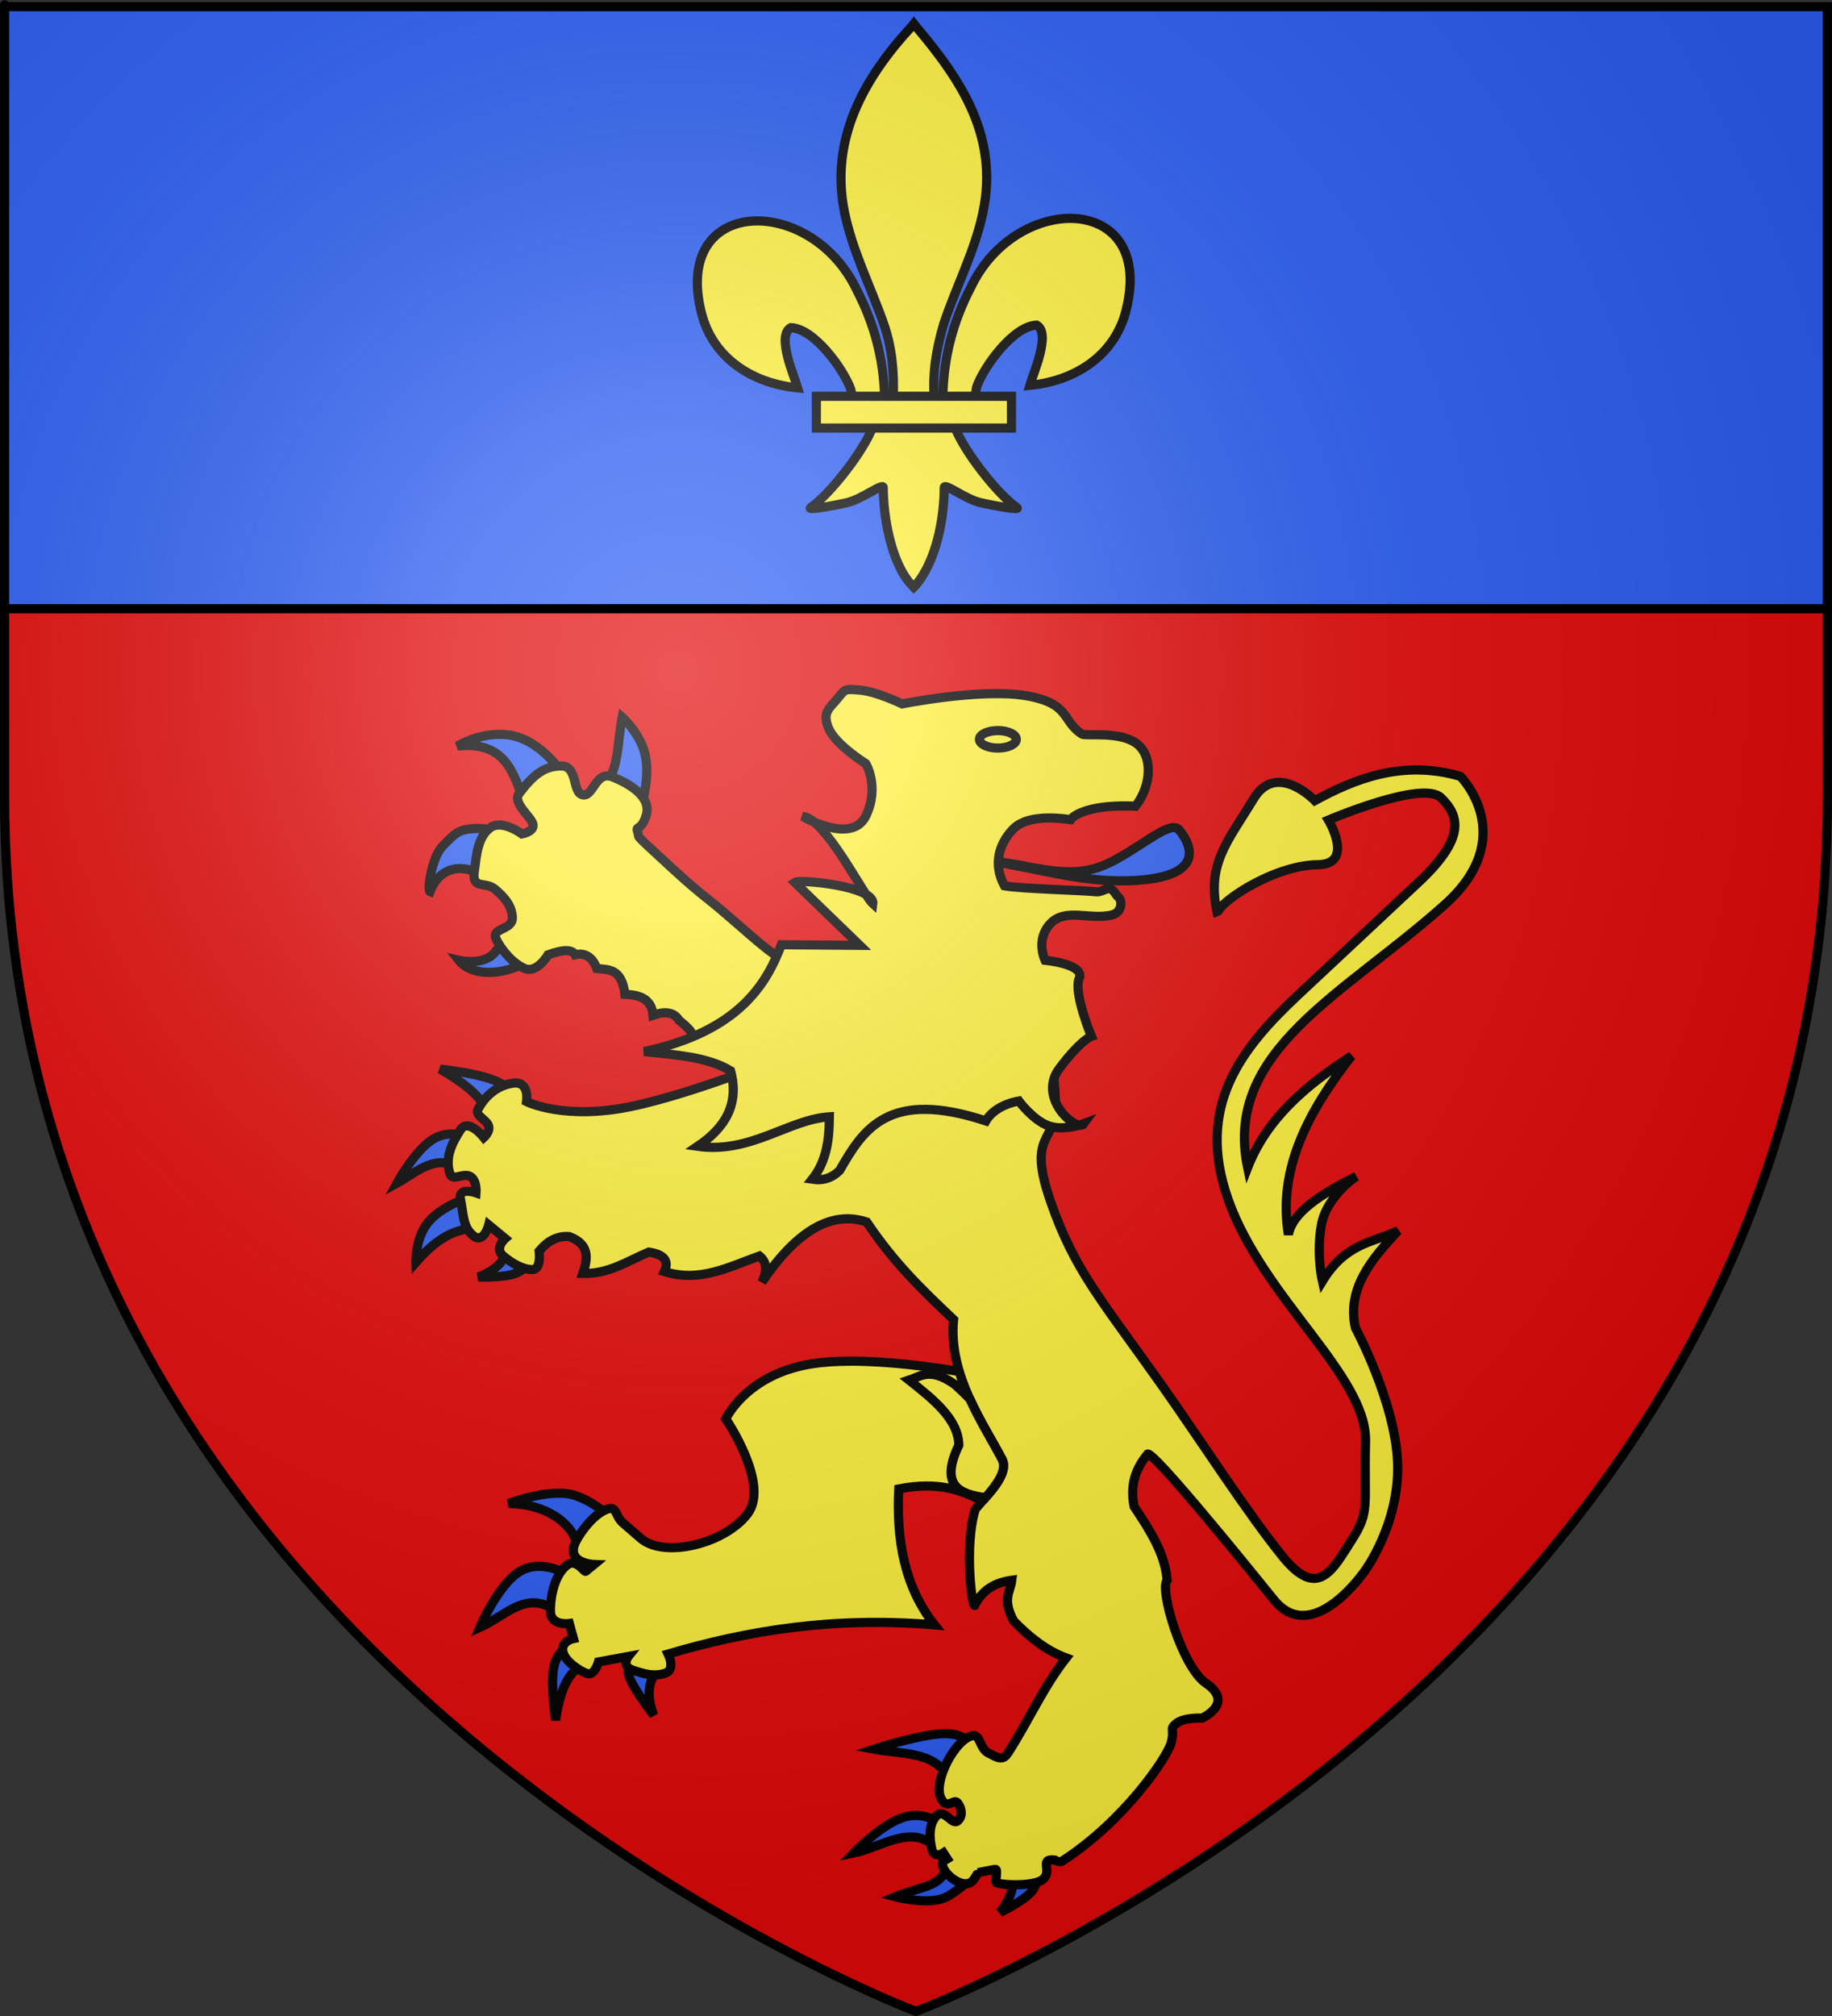
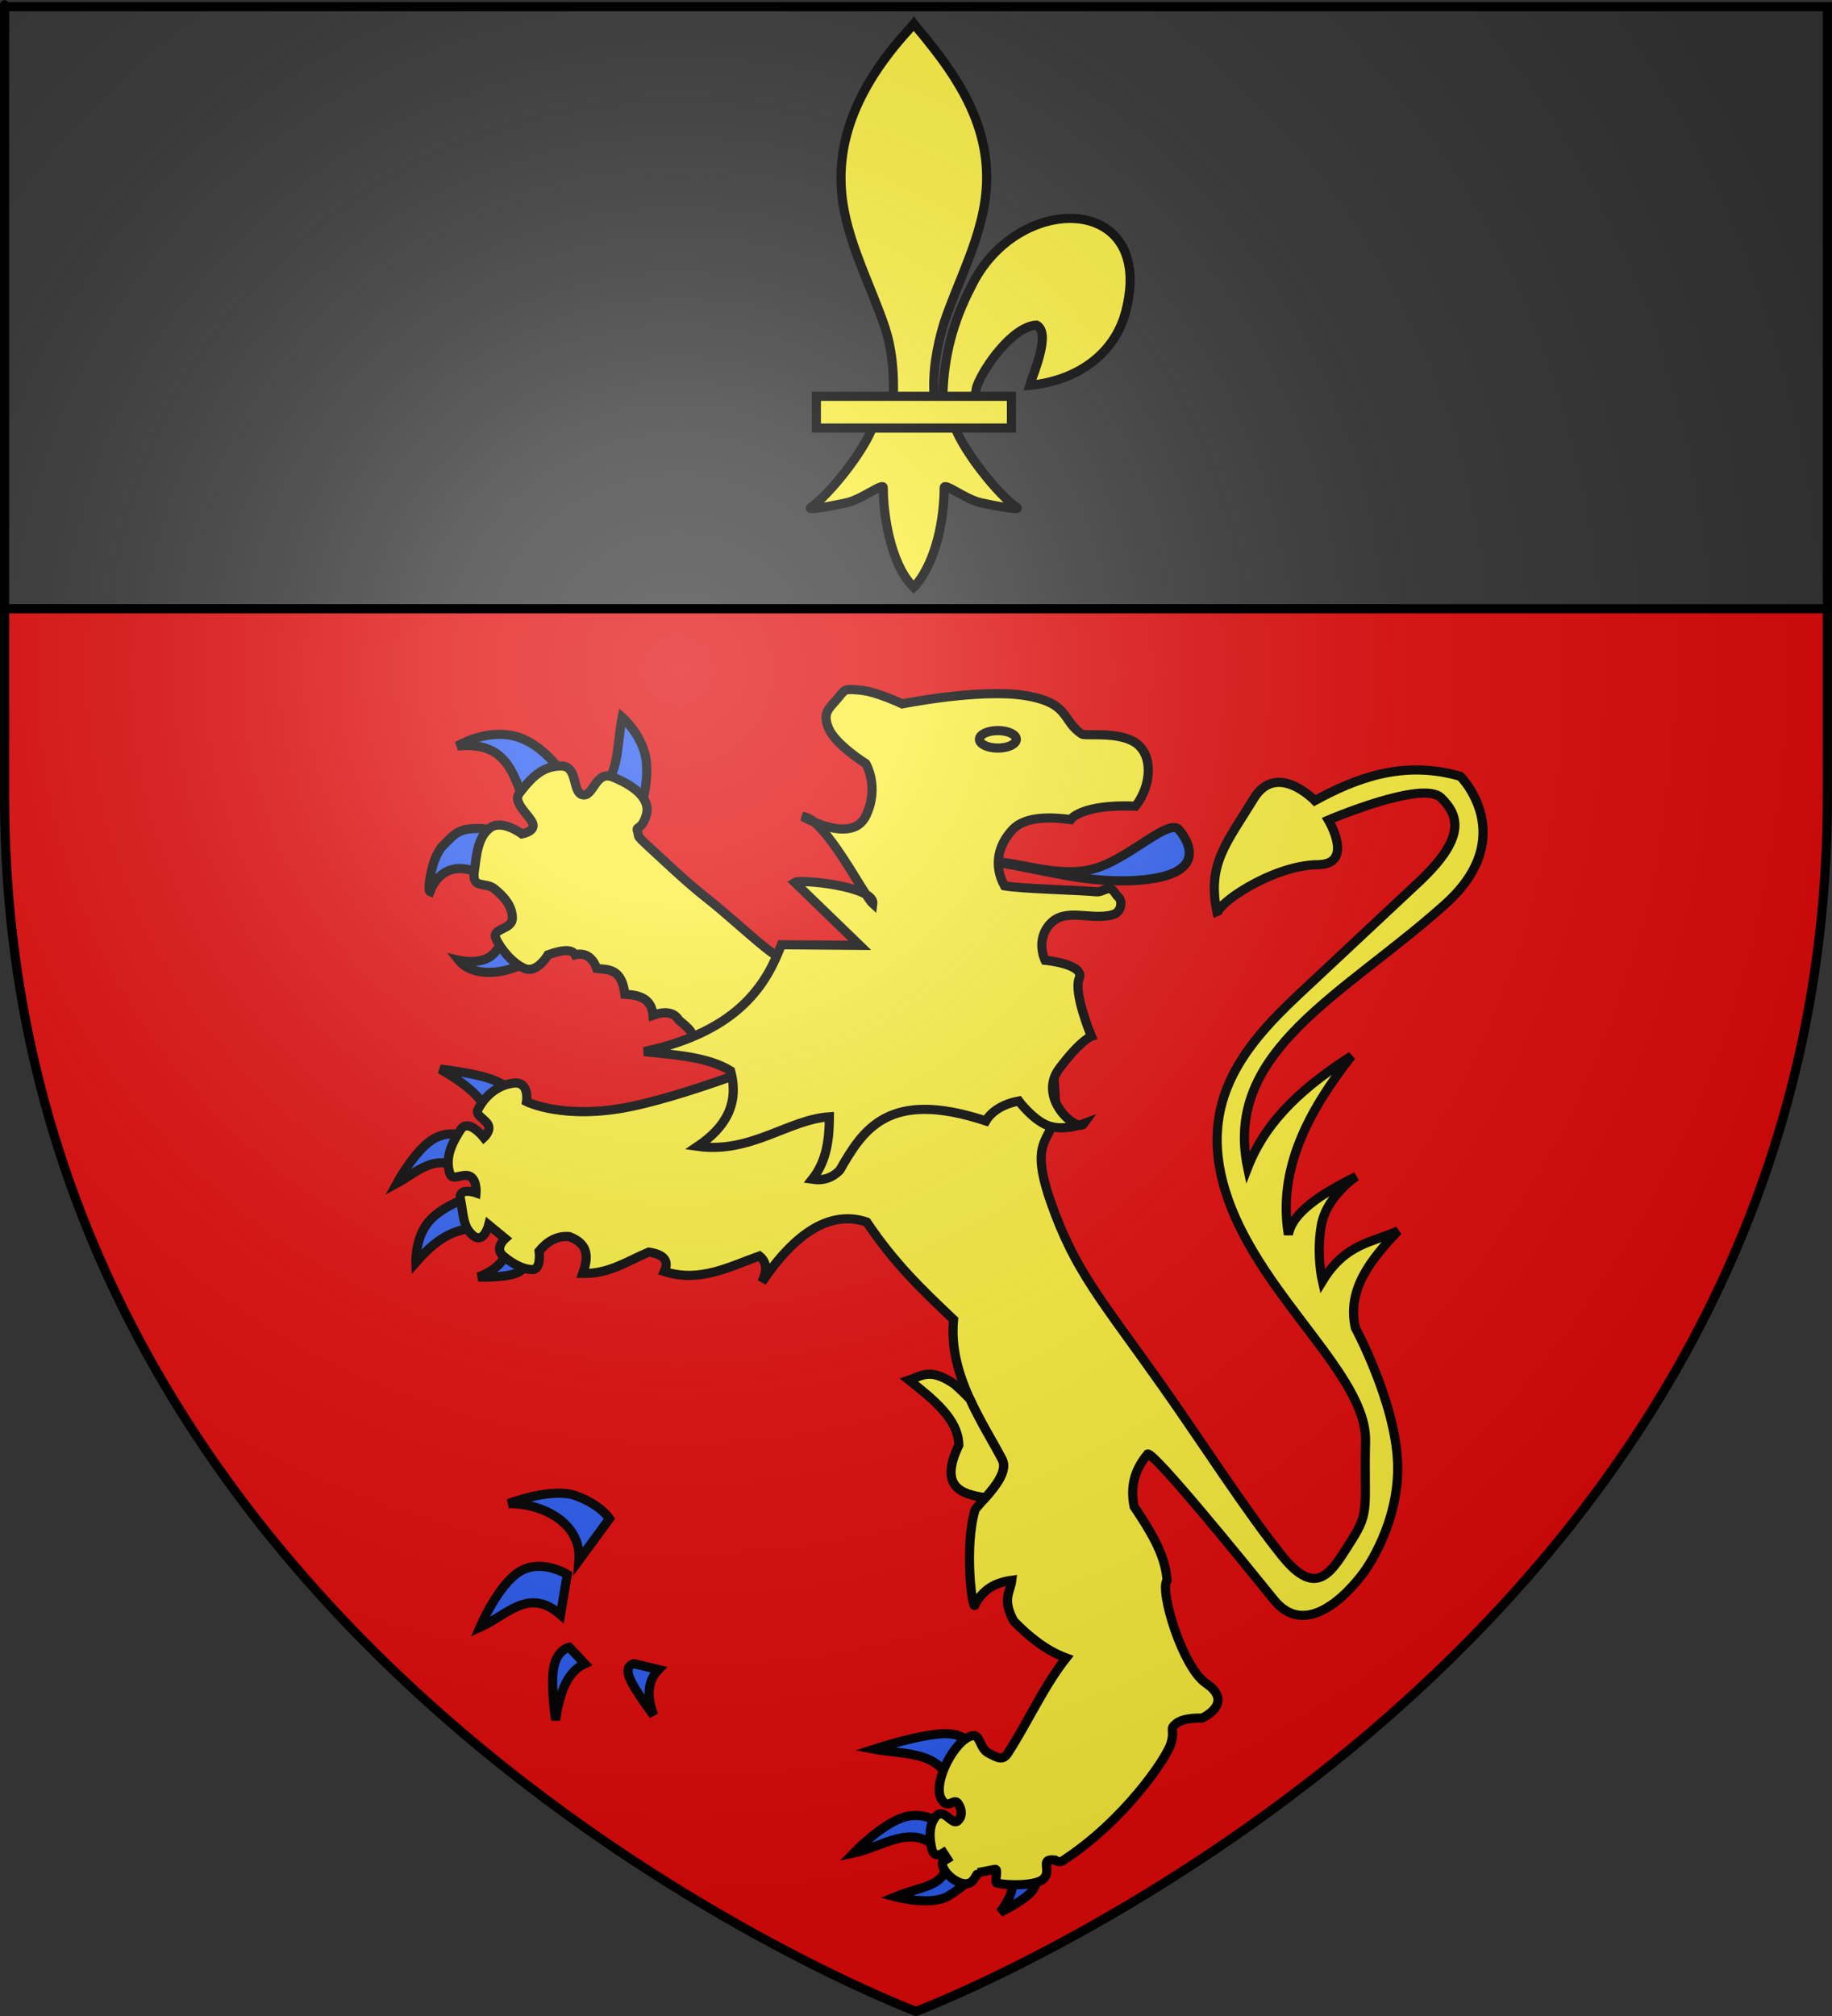
<svg xmlns="http://www.w3.org/2000/svg" xmlns:xlink="http://www.w3.org/1999/xlink" version="1.0" width="600" height="660" id="svg2">
  <rect width="100%" height="100%" fill="#333333" stroke="none" />
  <desc id="desc4">Flag of Canton of Valais (Wallis)</desc>
  <defs id="defs6">
    <linearGradient id="linearGradient2893">
      <stop style="stop-color:white;stop-opacity:0.314" offset="0" id="stop2895" />
      <stop style="stop-color:white;stop-opacity:0.251" offset="0.19" id="stop2897" />
      <stop style="stop-color:#6b6b6b;stop-opacity:0.125" offset="0.6" id="stop2901" />
      <stop style="stop-color:black;stop-opacity:0.125" offset="1" id="stop2899" />
    </linearGradient>
    <linearGradient id="linearGradient2885">
      <stop style="stop-color:white;stop-opacity:1" offset="0" id="stop2887" />
      <stop style="stop-color:white;stop-opacity:1" offset="0.229" id="stop2891" />
      <stop style="stop-color:black;stop-opacity:1" offset="1" id="stop2889" />
    </linearGradient>
    <linearGradient id="linearGradient2955">
      <stop style="stop-color:#fd0000;stop-opacity:1" offset="0" id="stop2867" />
      <stop style="stop-color:#e77275;stop-opacity:0.659" offset="0.5" id="stop2873" />
      <stop style="stop-color:black;stop-opacity:0.323" offset="1" id="stop2959" />
    </linearGradient>
    <radialGradient cx="225.524" cy="218.901" r="300" fx="225.524" fy="218.901" id="radialGradient2961" xlink:href="#linearGradient2955" gradientUnits="userSpaceOnUse" gradientTransform="matrix(-4.167939e-4,2.183,-1.884,-3.599562e-4,615.597,-289.121)" />
    <polygon points="0,-1 0.588,0.809 -0.951,-0.309 0.951,-0.309 -0.588,0.809 0,-1 " transform="scale(53,53)" id="star" />
    <clipPath id="clip">
-       <path d="M 0,-200 L 0,600 L 300,600 L 300,-200 L 0,-200 z " id="path10" />
-     </clipPath>
+       </clipPath>
    <radialGradient cx="225.524" cy="218.901" r="300" fx="225.524" fy="218.901" id="radialGradient1911" xlink:href="#linearGradient2955" gradientUnits="userSpaceOnUse" gradientTransform="matrix(-4.167939e-4,2.183,-1.884,-3.599562e-4,615.597,-289.121)" />
    <radialGradient cx="225.524" cy="218.901" r="300" fx="225.524" fy="218.901" id="radialGradient2865" xlink:href="#linearGradient2955" gradientUnits="userSpaceOnUse" gradientTransform="matrix(0,1.749,-1.593,-1.049767e-7,551.788,-191.29)" />
    <radialGradient cx="225.524" cy="218.901" r="300" fx="225.524" fy="218.901" id="radialGradient2871" xlink:href="#linearGradient2955" gradientUnits="userSpaceOnUse" gradientTransform="matrix(0,1.386,-1.323,-5.741131e-8,-158.082,-109.541)" />
    <radialGradient cx="221.445" cy="226.331" r="300" fx="221.445" fy="226.331" id="radialGradient3163" xlink:href="#linearGradient2893" gradientUnits="userSpaceOnUse" gradientTransform="matrix(1.353,0,0,1.349,-77.629,-85.747)" />
  </defs>
  <g style="display:inline" id="layer3">
    <path d="M 1.5,200.375 L 1.5,260.719 C 1.5,546.17 300,658.5 300,658.5 C 300,658.5 598.5,546.17 598.5,260.719 C 598.5,207.341 598.5,234.127 598.5,200.375 L 1.5,200.375 z " style="fill:#e20909;fill-opacity:1;fill-rule:evenodd;stroke:none;stroke-width:1px;stroke-linecap:butt;stroke-linejoin:miter;stroke-opacity:1" id="path2855" />
-     <path d="M 1.513,2.414 L 1.513,200.602 L 598.513,200.602 C 598.513,53.855 598.513,2.414 598.513,2.414 L 1.513,2.414 z " style="fill:#2b5df2;fill-opacity:1;fill-rule:evenodd;stroke:none;stroke-width:1px;stroke-linecap:butt;stroke-linejoin:miter;stroke-opacity:1;display:inline" id="path1953" />
  </g>
  <g id="layer4">
    <g id="g11601">
      <g transform="matrix(0.801,0,0,0.801,1076.027,315.318)" style="fill:#2b5df2;fill-opacity:1" id="g6844">
        <g style="fill:#2b5df2;fill-opacity:1" id="g5908">
          <path d="M -1136.403,117.924 C -1136.965,121.826 -1141.313,125.868 -1147.772,128.297 C -1147.772,128.297 -1136.302,128.719 -1131.639,126.432 C -1126.975,124.144 -1128.067,120.479 -1128.067,120.479 L -1136.403,117.924 z " style="fill:#2b5df2;fill-opacity:1;fill-rule:evenodd;stroke:black;stroke-width:3.746;stroke-linecap:butt;stroke-linejoin:miter;stroke-miterlimit:4;stroke-dasharray:none;stroke-opacity:1;display:inline" id="path1570" />
          <path d="M -1124.886,-2.577 C -1134.879,4.956 -1149.836,6.258 -1155.751,-1.174 C -1155.751,-1.174 -1145.704,1.178 -1141.16,-4.261 C -1134.994,-11.642 -1134.77,-15.129 -1133.865,-13.521 L -1124.886,-2.577 z " style="fill:#2b5df2;fill-opacity:1;fill-rule:evenodd;stroke:black;stroke-width:3.746;stroke-linecap:butt;stroke-linejoin:miter;stroke-miterlimit:4;stroke-dasharray:none;stroke-opacity:1;display:inline" id="path1738" />
          <path d="M -1143.966,-34.285 C -1152.717,-41.12 -1163.27,-40.338 -1167.536,-29.234 C -1168.667,-29.658 -1167.059,-43.142 -1162.205,-48.034 C -1157.214,-53.064 -1155.892,-54.839 -1148.456,-55.049 C -1141.02,-55.26 -1131.62,-50.84 -1131.62,-50.84 L -1143.966,-34.285 z " style="fill:#2b5df2;fill-opacity:1;fill-rule:evenodd;stroke:black;stroke-width:3.746;stroke-linecap:butt;stroke-linejoin:miter;stroke-miterlimit:4;stroke-dasharray:none;stroke-opacity:1;display:inline" id="path1748" />
          <path d="M -1128.814,-65.151 C -1133.403,-77.705 -1136.571,-90.85 -1156.312,-88.721 C -1156.312,-88.721 -1146.459,-94.94 -1134.987,-93.21 C -1120.811,-91.073 -1110.385,-73.858 -1111.136,-73.569 L -1128.814,-65.151 z " style="fill:#2b5df2;fill-opacity:1;fill-rule:evenodd;stroke:black;stroke-width:3.746;stroke-linecap:butt;stroke-linejoin:miter;stroke-miterlimit:4;stroke-dasharray:none;stroke-opacity:1;display:inline" id="path1750" />
          <path d="M -1096.265,-72.727 C -1090.285,-78.439 -1090.922,-90.767 -1088.969,-100.506 C -1088.969,-100.506 -1081.323,-93.842 -1079.429,-84.512 C -1077.535,-75.182 -1081.393,-63.186 -1081.393,-63.186 L -1096.265,-72.727 z " style="fill:#2b5df2;fill-opacity:1;fill-rule:evenodd;stroke:black;stroke-width:3.746;stroke-linecap:butt;stroke-linejoin:miter;stroke-miterlimit:4;stroke-dasharray:none;stroke-opacity:1;display:inline" id="path1752" />
          <path d="M -1106.639,244.09 C -1105.552,229.29 -1120.703,220.799 -1135.409,220.876 C -1135.409,220.876 -1117.849,214.08 -1107.829,217.701 C -1097.809,221.322 -1094.139,227.027 -1094.139,227.027 L -1106.639,244.09 z " style="fill:#2b5df2;fill-opacity:1;fill-rule:evenodd;stroke:black;stroke-width:3.746;stroke-linecap:butt;stroke-linejoin:miter;stroke-miterlimit:4;stroke-dasharray:none;stroke-opacity:1;display:inline" id="path1572" />
          <path d="M -1114.178,266.312 C -1127.228,254.904 -1135.831,266.418 -1147.115,271.471 C -1147.115,271.471 -1139.774,254.061 -1130.845,248.654 C -1121.916,243.247 -1111.401,249.844 -1111.401,249.844 L -1114.178,266.312 z " style="fill:#2b5df2;fill-opacity:1;fill-rule:evenodd;stroke:black;stroke-width:3.746;stroke-linecap:butt;stroke-linejoin:miter;stroke-miterlimit:4;stroke-dasharray:none;stroke-opacity:1;display:inline" id="path1574" />
          <path d="M -1104.258,286.352 C -1109.53,288.808 -1114.044,294.295 -1116.162,309.368 C -1116.162,309.368 -1118.345,295.38 -1116.956,287.939 C -1115.567,280.499 -1110.607,279.606 -1110.607,279.606 L -1104.258,286.352 z " style="fill:#2b5df2;fill-opacity:1;fill-rule:evenodd;stroke:black;stroke-width:3.746;stroke-linecap:butt;stroke-linejoin:miter;stroke-miterlimit:4;stroke-dasharray:none;stroke-opacity:1;display:inline" id="path1624" />
          <path d="M -1074.099,288.733 C -1078.588,293.309 -1078.999,299.634 -1076.083,307.384 C -1076.083,307.384 -1084.02,297.166 -1086.004,291.908 C -1087.988,286.65 -1084.02,286.352 -1084.02,286.352 L -1074.099,288.733 z " style="fill:#2b5df2;fill-opacity:1;fill-rule:evenodd;stroke:black;stroke-width:3.746;stroke-linecap:butt;stroke-linejoin:miter;stroke-miterlimit:4;stroke-dasharray:none;stroke-opacity:1;display:inline" id="path1626" />
          <path d="M -1144.139,60.757 C -1146.587,54.327 -1154.095,48.675 -1163.385,43.297 C -1163.385,43.297 -1150.537,44.686 -1142.948,47.265 C -1135.359,49.844 -1133.028,53.614 -1133.028,53.614 L -1144.139,60.757 z " style="fill:#2b5df2;fill-opacity:1;fill-rule:evenodd;stroke:black;stroke-width:3.746;stroke-linecap:butt;stroke-linejoin:miter;stroke-miterlimit:4;stroke-dasharray:none;stroke-opacity:1;display:inline" id="path1564" />
          <path d="M -1154.853,84.368 C -1165.071,77.294 -1172.76,85.39 -1181.043,89.924 C -1181.043,89.924 -1173.891,76.777 -1166.549,72.115 C -1159.208,67.452 -1151.678,71.273 -1151.678,71.273 L -1154.853,84.368 z " style="fill:#2b5df2;fill-opacity:1;fill-rule:evenodd;stroke:black;stroke-width:3.746;stroke-linecap:butt;stroke-linejoin:miter;stroke-miterlimit:4;stroke-dasharray:none;stroke-opacity:1;display:inline" id="path1566" />
          <path d="M -1147.909,108.376 C -1155.111,108.445 -1162.777,110.188 -1173.305,122.265 C -1173.305,122.265 -1173.653,112.592 -1168.345,105.995 C -1163.037,99.398 -1152.075,95.876 -1152.075,95.876 L -1147.909,108.376 z " style="fill:#2b5df2;fill-opacity:1;fill-rule:evenodd;stroke:black;stroke-width:3.746;stroke-linecap:butt;stroke-linejoin:miter;stroke-miterlimit:4;stroke-dasharray:none;stroke-opacity:1;display:inline" id="path1568" />
-           <path d="M -932.432,372.463 C -928.932,374.709 -927.431,378.354 -934.416,387.939 C -934.416,387.939 -924.595,383.277 -921.321,379.209 C -918.047,375.142 -921.321,371.67 -921.321,371.67 L -932.432,372.463 z " style="fill:#2b5df2;fill-opacity:1;fill-rule:evenodd;stroke:black;stroke-width:3.746;stroke-linecap:butt;stroke-linejoin:miter;stroke-miterlimit:4;stroke-dasharray:none;stroke-opacity:1;display:inline" id="path1634" />
+           <path d="M -932.432,372.463 C -928.932,374.709 -927.431,378.354 -934.416,387.939 C -934.416,387.939 -924.595,383.277 -921.321,379.209 C -918.047,375.142 -921.321,371.67 -921.321,371.67 z " style="fill:#2b5df2;fill-opacity:1;fill-rule:evenodd;stroke:black;stroke-width:3.746;stroke-linecap:butt;stroke-linejoin:miter;stroke-miterlimit:4;stroke-dasharray:none;stroke-opacity:1;display:inline" id="path1634" />
          <path d="M -956.242,367.305 C -956.684,377.599 -966.392,377.11 -977.274,381.59 C -977.274,381.59 -962.492,385.559 -955.448,381.193 C -948.405,376.828 -945.131,372.86 -945.131,372.86 L -956.242,367.305 z " style="fill:#2b5df2;fill-opacity:1;fill-rule:evenodd;stroke:black;stroke-width:3.746;stroke-linecap:butt;stroke-linejoin:miter;stroke-miterlimit:4;stroke-dasharray:none;stroke-opacity:1;display:inline" id="path1632" />
          <path d="M -960.21,362.146 C -969.943,351.174 -982.69,361.302 -994.337,363.733 C -994.337,363.733 -982.928,351.828 -973.702,349.051 C -964.476,346.273 -957.432,352.622 -957.432,352.622 L -960.21,362.146 z " style="fill:#2b5df2;fill-opacity:1;fill-rule:evenodd;stroke:black;stroke-width:3.746;stroke-linecap:butt;stroke-linejoin:miter;stroke-miterlimit:4;stroke-dasharray:none;stroke-opacity:1;display:inline" id="path1630" />
          <path d="M -953.464,338.733 C -957.393,321.384 -973.141,323.733 -986.004,321.273 C -986.004,321.273 -966.956,315.023 -957.035,314.924 C -947.115,314.824 -946.321,320.876 -946.321,320.876 L -953.464,338.733 z " style="fill:#2b5df2;fill-opacity:1;fill-rule:evenodd;stroke:black;stroke-width:3.746;stroke-linecap:butt;stroke-linejoin:miter;stroke-miterlimit:4;stroke-dasharray:none;stroke-opacity:1;display:inline" id="path1628" />
        </g>
        <path d="M -938.835,-41.708 C -918.927,-38.868 -899.905,-32.33 -878.226,-33.851 C -848.809,-35.916 -857.372,-49.983 -861.39,-54.616 C -865.219,-59.03 -880.318,-44.269 -893.378,-39.463 C -908.531,-33.887 -923.685,-40.953 -938.835,-41.708 z " style="fill:#2b5df2;fill-opacity:1;fill-rule:evenodd;stroke:black;stroke-width:3.746;stroke-linecap:butt;stroke-linejoin:miter;stroke-miterlimit:4;stroke-dasharray:none;stroke-opacity:1;display:inline" id="path1401" />
      </g>
      <g transform="matrix(0.801,0,0,0.801,1076.027,315.318)" style="fill:#fcef3c;fill-opacity:1" id="g6836">
        <path d="M -1051.649,38.109 L -1061.47,33.269 C -1057.909,29.476 -1061.974,26.445 -1065.679,23.378 C -1067.879,19.734 -1071.906,19.698 -1076.342,21.274 C -1076.982,14.312 -1082.031,13.022 -1087.847,12.715 C -1089.142,2.098 -1094.447,2.707 -1099.351,2.193 C -1101.327,-3.229 -1104.906,-4.253 -1108.19,-3.419 C -1109.272,-5.379 -1112.225,-5.934 -1119.274,-3.419 C -1119.274,-3.419 -1123.763,4.297 -1128.814,2.193 C -1133.865,0.088 -1138.775,-5.944 -1140.599,-10.153 C -1142.423,-14.362 -1133.724,-13.521 -1133.865,-18.571 C -1134.005,-23.622 -1137.372,-27.27 -1141.16,-30.357 C -1144.948,-33.443 -1150.42,-30.076 -1149.438,-37.371 C -1148.456,-44.667 -1148,-51.331 -1143.124,-55.189 C -1138.249,-59.048 -1129.936,-52.804 -1129.936,-52.804 C -1129.936,-52.804 -1124.5,-53.786 -1125.499,-56.978 C -1126.499,-60.17 -1133.935,-65.572 -1131.059,-69.36 C -1125.306,-76.936 -1120.957,-80.513 -1113.942,-80.584 C -1106.927,-80.654 -1109.523,-69.71 -1105.103,-68.798 C -1100.684,-67.886 -1099.877,-78.83 -1092.897,-76.094 C -1085.918,-73.358 -1076.82,-67.889 -1079.148,-60.38 C -1081.126,-54.001 -1083.467,-56.218 -1082.698,-53.943 C -1081.624,-50.764 -1084.613,-53.573 -1073.255,-43.124 C -1068.43,-38.684 -1061.773,-32.369 -1054.156,-26.389 C -1046.538,-20.41 -1037.797,-12.216 -1030.276,-6.194 C -1022.755,-0.172 -1015.611,2.275 -1010.629,6.304 C -1005.647,10.332 -1002.545,12.856 -1002.545,12.856 L -1051.649,38.109 z " style="fill:#fcef3c;fill-opacity:1;fill-rule:evenodd;stroke:black;stroke-width:3.746;stroke-linecap:butt;stroke-linejoin:miter;stroke-miterlimit:4;stroke-dasharray:none;stroke-opacity:1;display:inline" id="path1727" />
-         <path d="M -995.376,162.674 C -1001.215,162.675 -1006.842,163.014 -1011.813,163.83 C -1038.33,168.179 -1046.595,186.267 -1046.595,186.267 C -1046.595,186.267 -1028.507,212.78 -1037.626,224.986 C -1046.745,237.192 -1071.732,243.453 -1081.407,235.08 L -1088.688,228.767 C -1092.248,225.687 -1090.795,220.93 -1096.407,223.736 C -1102.019,226.542 -1107.206,234.445 -1108.345,237.33 C -1111.513,245.354 -1100.47,245.767 -1100.47,245.767 L -1103.845,248.549 C -1104.164,249.266 -1107.722,243.44 -1111.126,245.767 C -1116.533,249.465 -1118.423,258.953 -1118.282,264.986 C -1118.142,271.019 -1110.563,269.892 -1110.563,269.892 L -1108.876,276.049 C -1108.876,276.049 -1113.812,277.042 -1113.251,281.111 C -1112.69,285.18 -1106.334,289.379 -1103.282,290.361 C -1100.231,291.343 -1098.657,285.611 -1098.657,285.611 L -1086.438,283.361 C -1086.438,283.361 -1089.536,287.271 -1084.626,288.955 C -1079.716,290.638 -1075.893,291.639 -1071.438,290.236 C -1066.984,288.833 -1070.157,282.361 -1070.157,282.361 C -1037.7,272.795 -1002.68,266.983 -961.282,270.455 C -973.712,254.668 -976.869,235.527 -975.876,214.892 C -959.649,211.722 -950.244,215.36 -941.657,219.83 C -937.517,215.244 -930.979,207.901 -933.626,202.83 C -938.753,193.006 -946.943,180.753 -951.095,166.924 C -961.963,165.103 -979.484,162.67 -995.376,162.674 z " style="fill:#fcef3c;fill-opacity:1;fill-rule:evenodd;stroke:black;stroke-width:3.746;stroke-linecap:butt;stroke-linejoin:miter;stroke-miterlimit:4;stroke-dasharray:none;stroke-opacity:1;display:inline" id="path1760" />
        <path d="M -1016.163,35.559 C -1016.163,35.559 -1057.631,52.82 -1085.21,58.574 C -1112.79,64.328 -1128.067,56.59 -1128.067,56.59 C -1128.067,56.59 -1126.678,48.059 -1133.623,49.051 C -1140.567,50.043 -1145.329,54.805 -1147.909,59.765 C -1149.198,62.245 -1144.833,63.733 -1143.717,66.189 C -1142.601,68.644 -1145.528,71.273 -1145.528,71.273 C -1145.528,71.273 -1151.877,63.138 -1155.051,68.098 C -1158.226,73.059 -1161.599,79.209 -1159.416,85.955 C -1158.325,89.328 -1154.258,85.658 -1151.257,87.096 C -1148.256,88.535 -1148.702,93.892 -1148.702,93.892 C -1148.702,93.892 -1156.242,91.213 -1155.051,96.67 C -1153.861,102.126 -1154.258,107.781 -1149.893,111.352 C -1145.528,114.924 -1143.543,106.987 -1143.543,106.987 L -1136.797,112.543 C -1136.797,112.543 -1141.361,116.511 -1137.591,119.686 C -1133.821,122.86 -1129.456,125.241 -1125.686,125.241 C -1121.916,125.241 -1122.909,117.701 -1122.909,117.701 C -1119.729,113.875 -1115.896,111.357 -1110.607,111.749 C -1102.308,114.841 -1102.891,120.598 -1105.051,126.828 C -1094.463,127.105 -1086.708,121.717 -1078.067,118.098 C -1071.543,119.091 -1069.78,121.869 -1071.718,126.035 C -1057.259,130.652 -1045.278,124.114 -1032.829,119.686 C -1030.164,121.856 -1029.226,125.063 -1031.837,130.4 C -1017.551,109.236 -1003.266,101.035 -988.98,105.797 C -977.621,122.712 -966.381,133.435 -953.464,145.678 C -955.674,168.253 -941.248,188.21 -933.623,202.82 C -929.942,209.874 -944.093,221.415 -944.734,223.654 C -949.073,238.814 -945.934,262.897 -944.87,262.543 C -941.496,255.707 -936.009,253.099 -929.655,252.225 C -930.257,257.131 -933.713,259.896 -928.861,268.892 C -922.374,275.559 -915.411,281.034 -907.432,283.971 C -916.779,295.876 -922.899,309.941 -931.242,322.86 C -933.425,326.241 -935.607,324.646 -939.178,322.86 C -942.75,321.074 -942.58,315.281 -945.528,315.717 C -952.672,316.776 -962.096,334.685 -958.546,341.443 C -955.922,346.439 -953.36,341.052 -951.692,343.351 C -950.025,345.649 -949.648,348.816 -951.877,350.638 C -954.105,352.46 -957.432,345.102 -960.607,348.674 C -963.782,352.245 -963.322,358.055 -962.33,362.118 C -961.338,366.18 -957.621,363.661 -957.621,363.661 L -956.033,366.117 C -957.51,367.064 -958.469,366.648 -957.849,369.146 C -956.909,372.936 -948.684,379.342 -945.259,374.588 C -943.941,372.757 -943.537,371.697 -943.484,371.706 L -936.538,370.377 C -934.912,370.066 -936.88,375.681 -935.819,375.951 C -931.059,377.162 -919.886,377.01 -916.912,374.452 C -912.845,370.953 -918.789,365.801 -912.046,366.559 C -912.046,366.559 -910.298,367.811 -908.909,366.911 C -883.717,350.607 -866.316,324.844 -864.575,318.892 C -862.806,312.844 -865.567,313.336 -862.393,310.757 C -859.218,308.178 -851.877,308.574 -851.877,308.574 C -851.877,308.574 -838.288,302.484 -850.289,294.289 C -859.975,287.675 -869.372,256.148 -866.162,252.225 C -866.913,241.491 -873.209,231.765 -879.655,222.066 C -881.521,212.445 -878.538,206.056 -874.099,200.638 C -871.56,199.724 -834.969,244.741 -822.512,260.162 C -806.67,279.772 -785.21,248.257 -785.21,248.257 C -785.21,248.257 -770.924,228.812 -771.916,204.011 C -772.909,179.209 -789.178,149.051 -789.178,149.051 C -792.731,133.145 -782.715,121.117 -771.718,109.368 C -782.215,114.273 -793.148,114.376 -802.67,130.003 C -802.67,130.003 -805.25,118.892 -803.067,106.987 C -800.885,95.082 -788.782,87.146 -788.782,87.146 C -802.993,94.257 -814.924,101.748 -816.559,110.955 C -820.984,84.136 -808.409,60.555 -790.766,37.939 C -809.139,49.775 -825.348,63.342 -833.226,83.574 C -843.275,35.653 -793.805,12.954 -752.575,-23.965 C -721.631,-51.674 -746.226,-76.346 -746.226,-76.346 C -769.867,-83.242 -789.467,-75.297 -805.75,-66.426 C -805.75,-66.426 -821.346,-82.695 -830.75,-67.219 C -841.655,-49.272 -850.377,-40.173 -845.432,-19.6 C -847.982,-23 -823.44,-40.079 -804.559,-40.235 C -789.36,-40.361 -800.194,-58.489 -800.194,-58.489 C -800.194,-58.489 -761.702,-74.957 -754.162,-67.616 C -746.623,-60.275 -743.94,-51.194 -763.289,-33.092 L -812.496,12.939 C -836.227,35.14 -854.587,58.733 -841.162,96.67 C -826.86,137.089 -784.343,168.648 -785.012,195.479 C -785.681,222.31 -783.064,223.949 -790.766,235.955 C -798.467,247.962 -804.485,260.361 -818.94,242.503 C -833.395,224.645 -852.541,194.869 -867.948,173.059 C -892.918,137.71 -903.91,125.886 -913.782,97.463 C -923.653,69.041 -911.401,74.051 -911.797,57.384 C -912.194,40.717 -915.369,30.797 -915.369,30.797 L -1016.163,35.559 z " style="fill:#fcef3c;fill-opacity:1;fill-rule:evenodd;stroke:black;stroke-width:3.746;stroke-linecap:butt;stroke-linejoin:miter;stroke-miterlimit:4;stroke-dasharray:none;stroke-opacity:1;display:inline" id="path1756" />
        <path d="M -913.862,-16.174 C -920.172,-9.481 -916.046,-1.174 -916.046,-1.174 C -916.046,-1.174 -899.636,0.331 -902.091,6.223 C -904.547,12.116 -897.117,29.896 -897.117,29.896 C -897.117,29.896 -901.441,31.346 -910.228,43.059 C -919.474,55.383 -902.786,69.406 -900.127,65.608 C -900.127,65.608 -908.404,68.765 -914.718,66.45 C -921.031,64.135 -926.783,56.348 -926.783,56.348 C -932.845,57.448 -937.915,60.407 -940.252,64.486 C -979.952,51.442 -990.329,67.723 -1000.019,84.689 C -1003.029,87.735 -1006.738,89.031 -1011.243,88.336 C -1005.242,80.741 -1004.317,71.876 -1004.228,62.802 C -1020.909,63.856 -1036.373,77.938 -1058.103,74.868 C -1046.855,67.283 -1040.946,57.562 -1044.634,44.002 C -1053.878,38.333 -1067.139,37.486 -1079.99,36.145 C -1040.608,27.764 -1029.698,7.775 -1023.871,-7.527 L -991.806,-7.271 L -1018.399,-33.01 C -1016.224,-34.41 -985.584,-31.403 -986.485,-24.336 C -990.33,-27.805 -1006.08,-59.47 -1015.158,-59.948 C -1015.158,-59.948 -995.095,-48.296 -989.343,-60.151 C -983.59,-72.007 -989.343,-81.553 -989.343,-81.553 C -989.343,-81.553 -1001.619,-89.199 -1004.495,-95.863 C -1007.371,-102.528 -1004.074,-104.281 -1000.847,-108.21 C -997.62,-112.138 -998.181,-112.138 -991.587,-111.577 C -984.993,-111.016 -974.471,-105.965 -974.471,-105.965 C -974.471,-105.965 -942.343,-112.419 -923.963,-109.332 C -905.584,-106.246 -909.331,-99.036 -900.954,-93.619 C -899.525,-92.694 -886.509,-94.796 -879.348,-90.251 C -871.521,-85.284 -872.606,-72.35 -879.068,-64.156 C -896.996,-64.945 -903.986,-60.864 -905.584,-58.684 C -915.12,-59.956 -924.513,-59.698 -929.295,-54.616 C -935.289,-48.244 -937.192,-39.902 -932.662,-31.607 C -925.259,-30.323 -902.266,-29.889 -895.024,-29.167 C -893.08,-28.973 -891.016,-30.734 -889.497,-30.414 C -887.978,-30.093 -887.005,-27.692 -886.12,-27.032 C -884.35,-25.712 -884.601,-20.889 -888.327,-19.821 C -897.167,-17.289 -907.551,-22.866 -913.862,-16.174 z " style="fill:#fcef3c;fill-opacity:1;fill-rule:evenodd;stroke:black;stroke-width:3.746;stroke-linecap:butt;stroke-linejoin:miter;stroke-miterlimit:4;stroke-opacity:1;display:inline" id="path4865" />
        <path d="M -942.887,-91.485 C -942.89,-89.512 -939.514,-87.911 -935.348,-87.911 C -931.182,-87.911 -927.805,-89.512 -927.808,-91.485 C -927.805,-93.459 -931.182,-95.059 -935.348,-95.059 C -939.514,-95.059 -942.89,-93.459 -942.887,-91.485 z " style="fill:#fcef3c;fill-opacity:1;fill-rule:evenodd;stroke:black;stroke-width:3.746;stroke-linecap:butt;stroke-linejoin:miter;stroke-miterlimit:4;stroke-dasharray:none;stroke-opacity:1;display:inline" id="path1387" />
        <path d="M -963.157,168.017 C -966.493,167.959 -968.892,169.514 -971.657,170.424 C -961.545,178.443 -951.472,186.472 -951.313,197.017 C -959.218,213.527 -951.118,217.032 -940.438,218.455 C -936.367,213.864 -931.229,207.423 -933.626,202.83 C -937.313,195.765 -942.565,187.43 -946.782,178.174 C -948.578,176.28 -950.623,174.292 -953.032,172.142 C -957.4,169.087 -960.563,168.063 -963.157,168.017 z " style="fill:#fcef3c;fill-opacity:1;fill-rule:evenodd;stroke:black;stroke-width:3.746;stroke-linecap:butt;stroke-linejoin:miter;stroke-miterlimit:4;stroke-dasharray:none;stroke-opacity:1" id="path3914" />
      </g>
    </g>
    <g transform="matrix(0.201,0,0,0.202,226.999,6.358)" style="fill:#fcef3c;fill-opacity:1;stroke:black;stroke-width:14.877;stroke-miterlimit:4;stroke-dasharray:none;stroke-opacity:1" id="g1878">
      <path d="M 407.029,608.699 C 408.454,546.743 423.78,489.16 452.319,434.591 C 527.033,277.405 755.239,281.159 704.934,473.402 C 686.397,544.241 623.425,585.876 548.615,593.017 C 554.015,574.352 583.715,508.365 559.74,495.455 C 521.401,496.904 473.795,563.161 462.347,594.756 C 460.694,599.292 461.156,604.534 459.311,608.996" style="opacity:1;fill:#fcef3c;fill-opacity:1;fill-rule:evenodd;stroke:black;stroke-width:14.877;stroke-linecap:butt;stroke-linejoin:miter;stroke-miterlimit:4;stroke-dasharray:none;stroke-opacity:1;display:inline" id="path1876" />
      <g transform="translate(-38.532,-48.577)" style="opacity:1;fill:#fcef3c;fill-opacity:1;stroke:black;stroke-width:14.877;stroke-miterlimit:4;stroke-dasharray:none;stroke-opacity:1;display:inline" id="g9630">
        <g transform="translate(0,4)" style="fill:#fcef3c;fill-opacity:1;stroke:black;stroke-width:14.877;stroke-miterlimit:4;stroke-dasharray:none;stroke-opacity:1" id="g13018">
-           <path d="M 350.523,657.372 C 349.098,595.416 333.772,537.833 305.233,483.264 C 230.519,326.078 2.313,329.832 52.618,522.075 C 71.155,592.914 134.127,634.549 208.937,641.69 C 203.537,623.025 173.837,557.038 197.813,544.128 C 236.151,545.577 283.757,611.833 295.205,643.429 C 296.858,647.965 296.396,653.207 298.241,657.669" style="fill:#fcef3c;fill-opacity:1;fill-rule:evenodd;stroke:black;stroke-width:14.877;stroke-linecap:butt;stroke-linejoin:miter;stroke-miterlimit:4;stroke-dasharray:none;stroke-opacity:1" id="path1902" />
          <path d="M 393.626,57.12 C 314.912,141.97 262.061,240.082 284.845,355.151 C 297.414,418.635 327.886,477.431 349.376,538.589 C 362.812,576.959 366.248,617.041 364.657,657.37 L 431.438,657.37 C 428.242,616.744 435.245,577.372 446.72,538.589 C 467.194,477.051 498.345,418.683 511.251,355.151 C 535.379,236.372 478.744,146.792 402.813,57.495 L 398.173,51.577 L 393.626,57.12 z " style="fill:#fcef3c;fill-opacity:1;fill-rule:nonzero;stroke:black;stroke-width:14.877;stroke-linecap:butt;stroke-linejoin:miter;stroke-miterlimit:4;stroke-dasharray:none;stroke-opacity:1" id="path3734" />
          <path d="M 331.345,704.401 C 317.383,743.531 260.456,815.193 230.22,835.62 C 222.377,840.918 267.706,832.569 288.001,828.12 C 314.62,822.286 349.218,793.923 348.407,803.933 C 348.332,849.771 361.218,926.257 394.813,961.401 L 397.995,964.789 L 401.282,961.401 C 434.86,922.23 447.52,853.359 447.688,803.933 C 446.877,793.923 481.476,822.286 508.095,828.12 C 528.39,832.569 573.718,840.918 565.876,835.62 C 535.639,815.193 478.744,743.531 464.782,704.401 L 331.345,704.401 z " style="fill:#fcef3c;fill-opacity:1;fill-rule:evenodd;stroke:black;stroke-width:14.877;stroke-linecap:butt;stroke-linejoin:miter;stroke-miterlimit:4;stroke-dasharray:none;stroke-opacity:1" id="path6395" />
          <rect width="317.888" height="51.503" x="239.352" y="655.379" style="fill:#fcef3c;fill-opacity:1;stroke:black;stroke-width:14.877;stroke-miterlimit:4;stroke-dasharray:none;stroke-opacity:1" id="rect4623" />
        </g>
      </g>
    </g>
  </g>
  <g style="display:inline" id="layer2">
    <path d="M 300,658.5 C 300,658.5 598.5,546.18 598.5,260.728 C 598.5,-24.723 598.5,2.176 598.5,2.176 L 1.5,2.176 L 1.5,260.728 C 1.5,546.18 300,658.5 300,658.5 z " style="opacity:1;fill:url(#radialGradient3163);fill-opacity:1;fill-rule:evenodd;stroke:none;stroke-width:1px;stroke-linecap:butt;stroke-linejoin:miter;stroke-opacity:1" id="path2875" />
  </g>
  <g style="display:inline" id="layer1">
    <path d="M 300,658.5 C 300,658.5 1.5,546.18 1.5,260.728 C 1.5,-24.723 1.5,2.176 1.5,2.176 L 598.5,2.176 L 598.5,260.728 C 598.5,546.18 300,658.5 300,658.5 z " style="opacity:1;fill:none;fill-opacity:1;fill-rule:evenodd;stroke:black;stroke-width:3;stroke-linecap:butt;stroke-linejoin:miter;stroke-miterlimit:4;stroke-dasharray:none;stroke-opacity:1" id="path1411" />
    <path d="M 1.521,199.288 L 597.837,199.288" style="fill:none;fill-rule:evenodd;stroke:black;stroke-width:3;stroke-linecap:butt;stroke-linejoin:miter;stroke-miterlimit:4;stroke-dasharray:none;stroke-opacity:1;display:inline" id="path9672" />
  </g>
</svg>